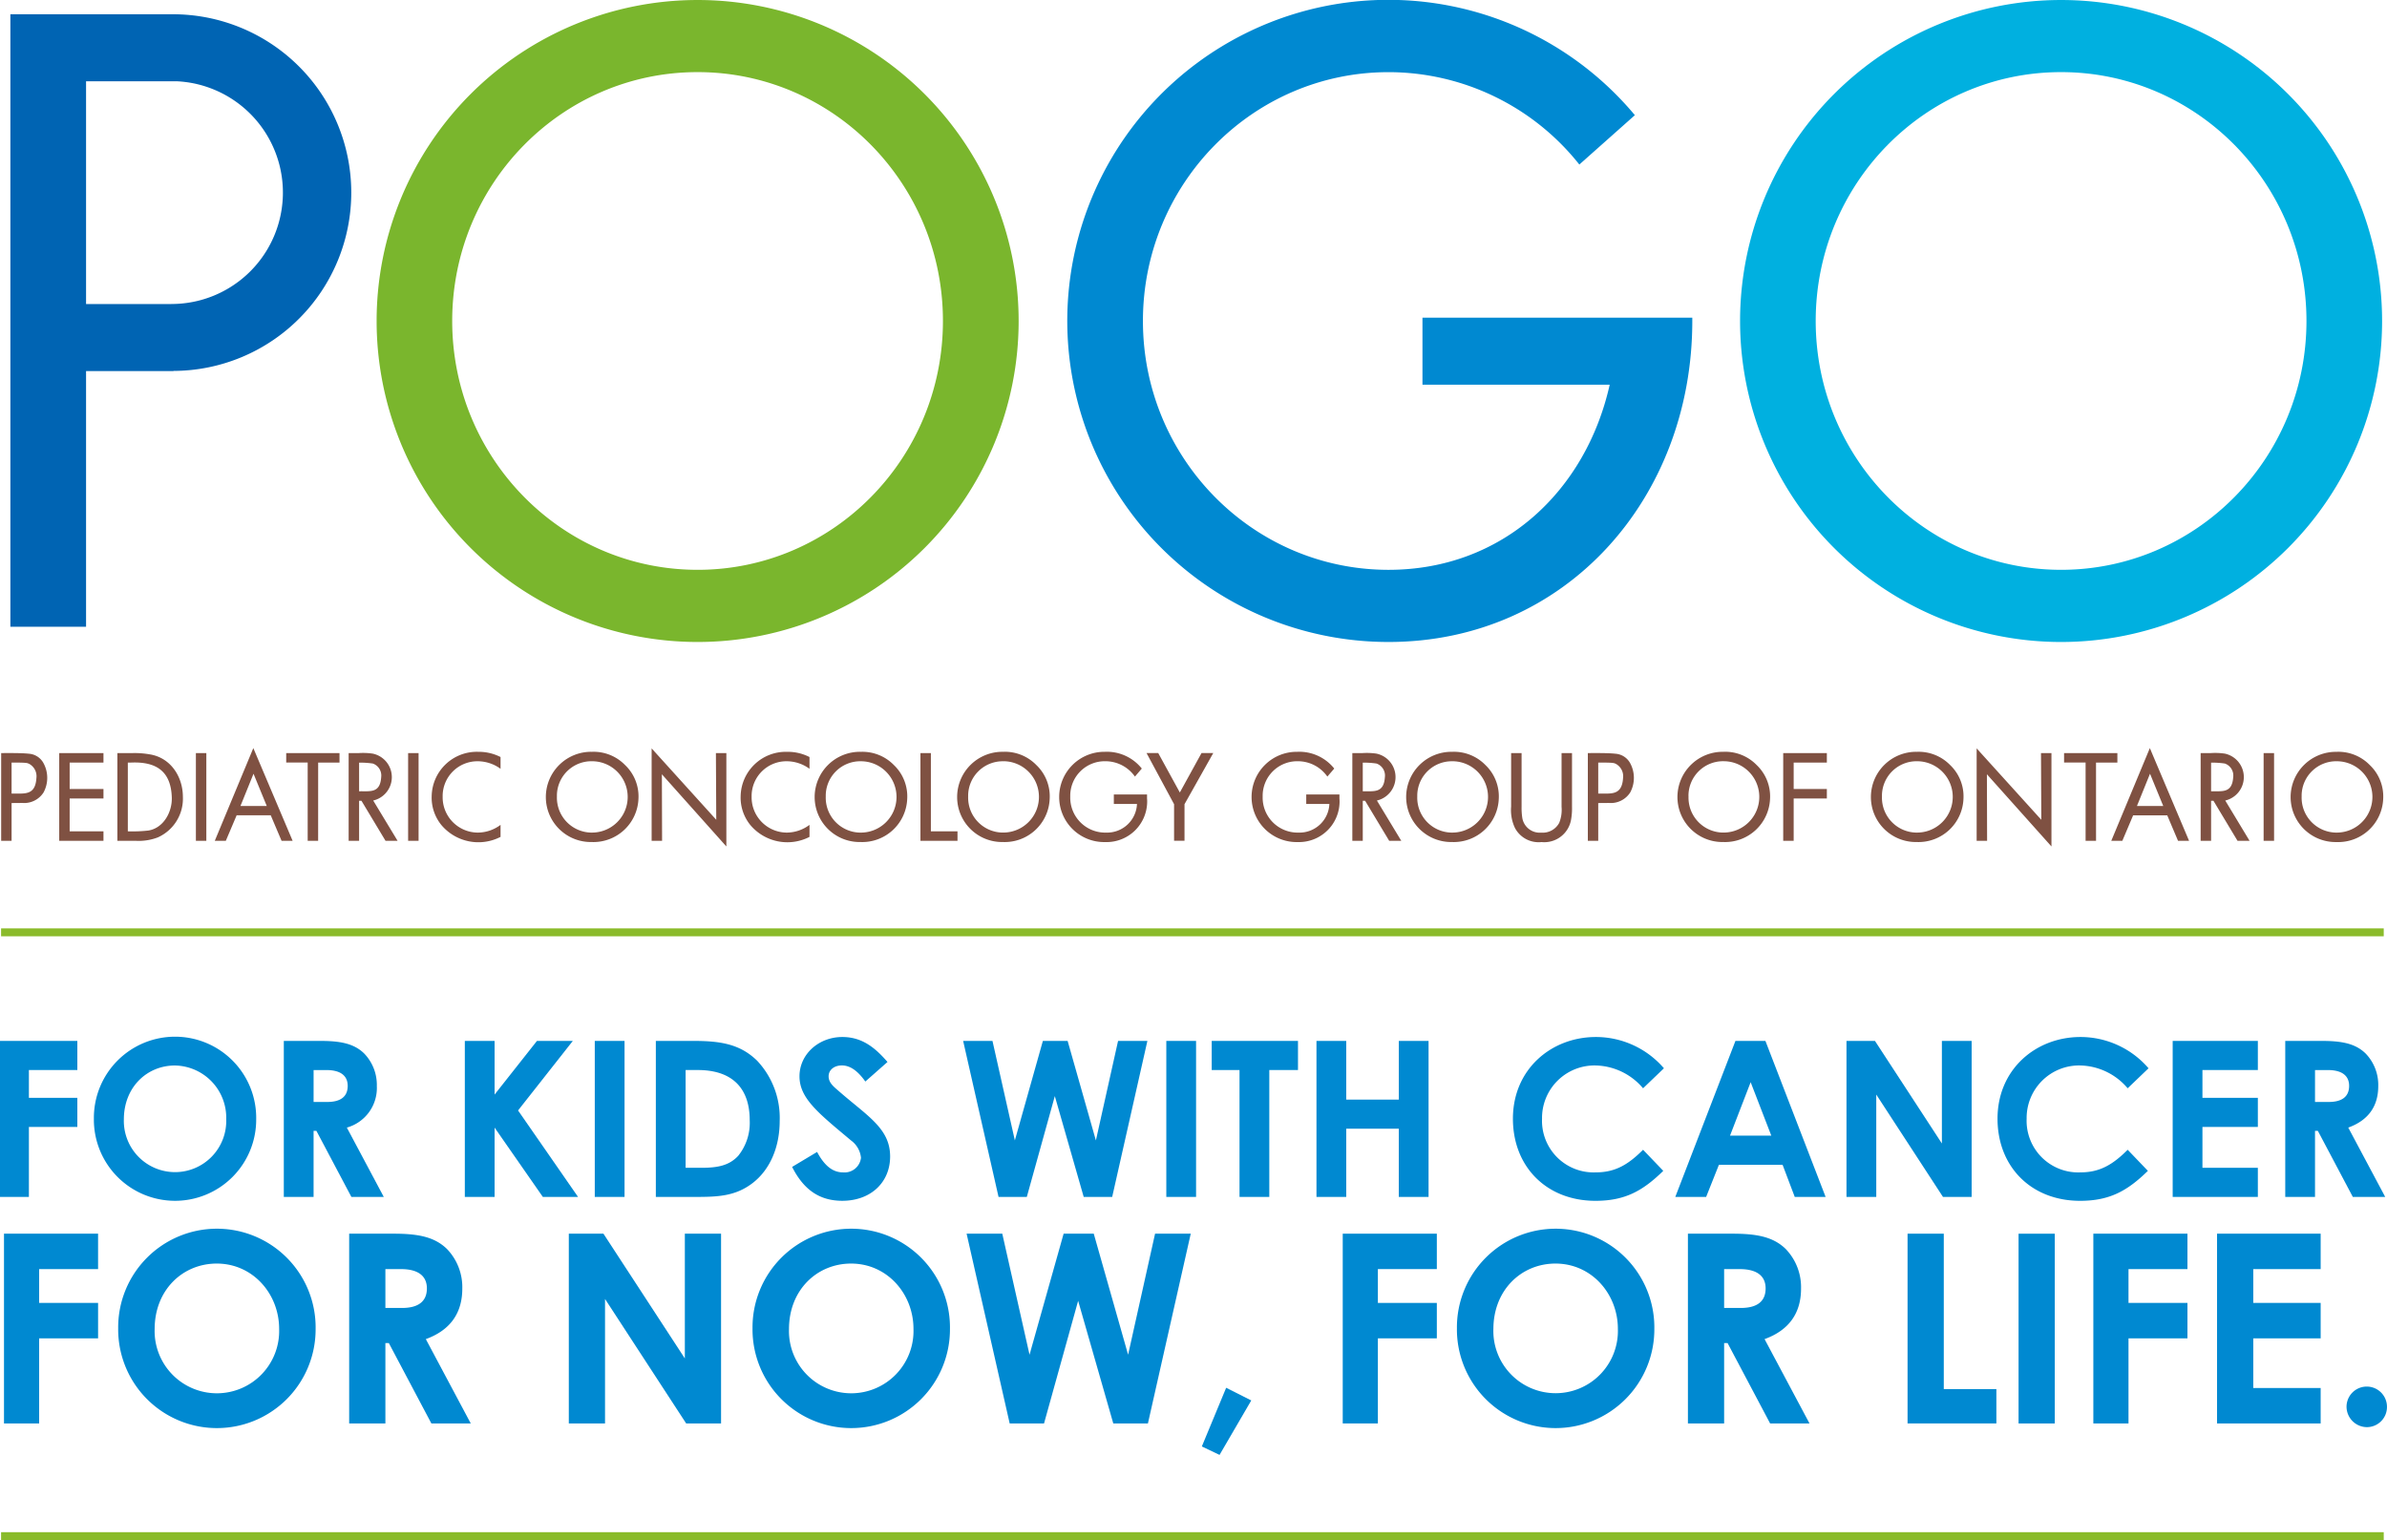
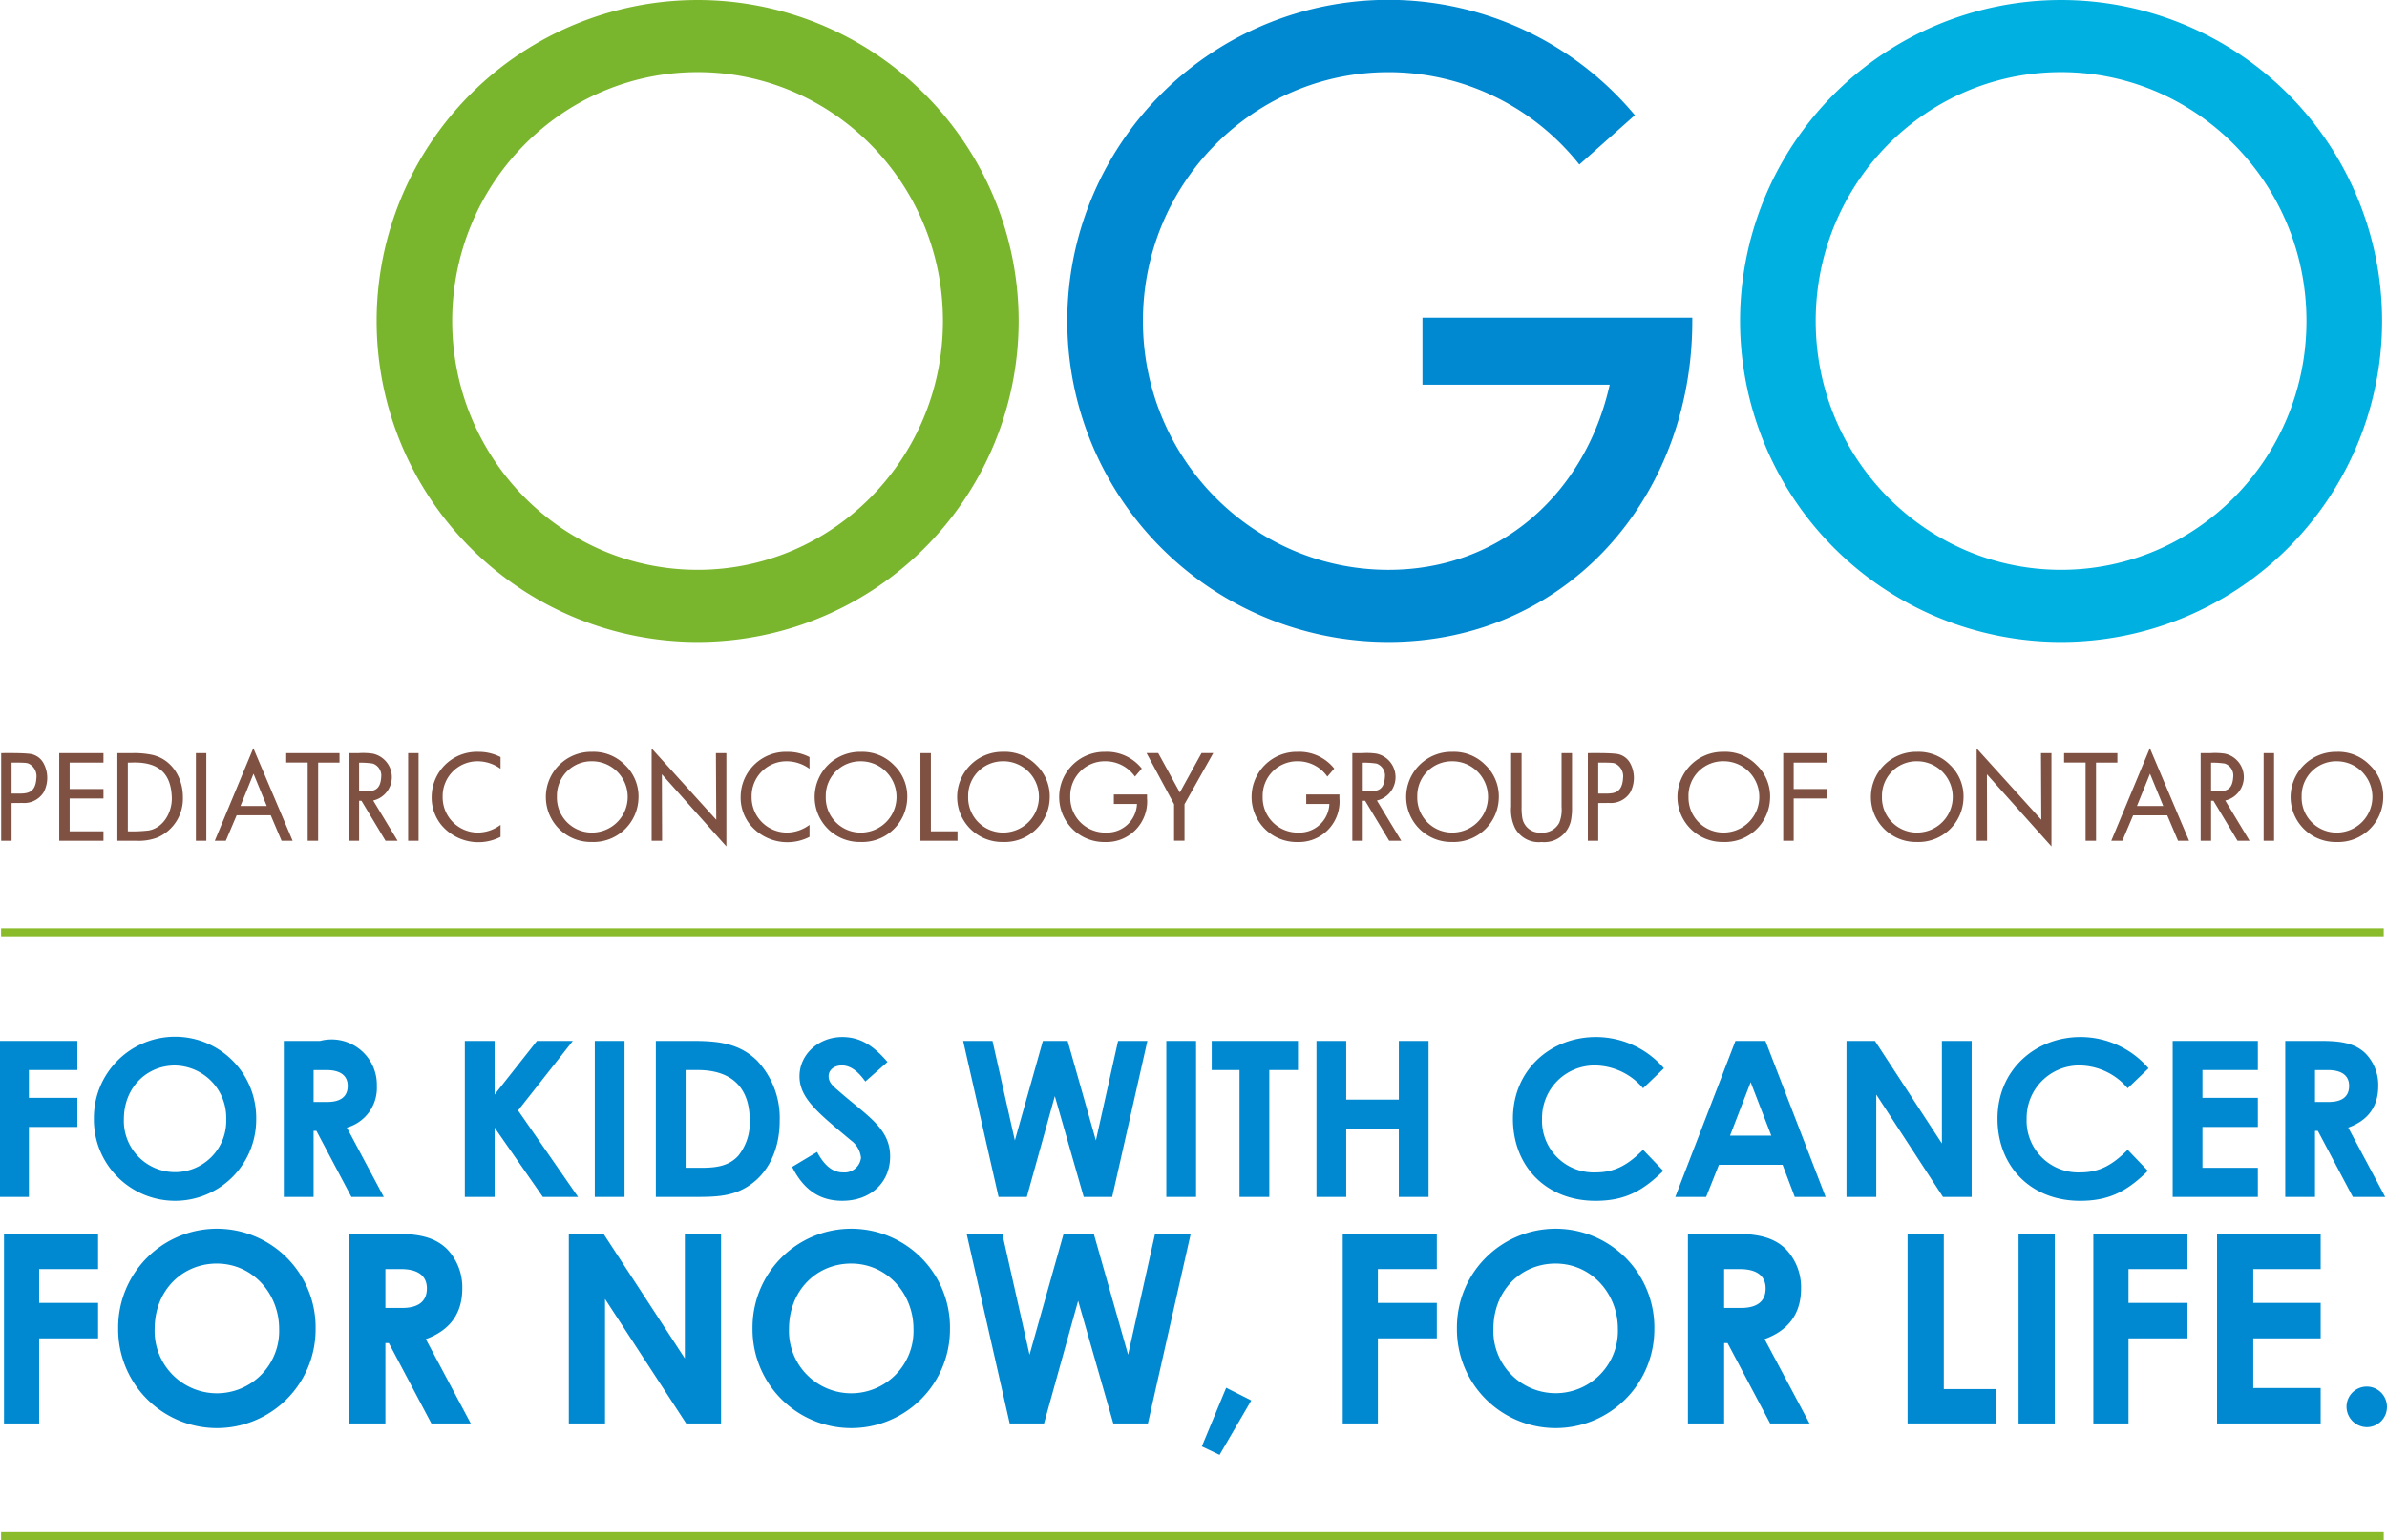
<svg xmlns="http://www.w3.org/2000/svg" width="392" height="252.935" viewBox="0 0 392 252.935">
  <g id="Group_929" data-name="Group 929" transform="translate(-67 -4171.682)">
    <path id="Path_1120" data-name="Path 1120" d="M1.8,66.816,3.537,66.8a3.785,3.785,0,0,0,3.514-1.726A5.057,5.057,0,0,0,7.007,60.2a2.977,2.977,0,0,0-2.375-1.488C3.35,58.578,1.4,58.609.091,58.609V73.015H1.8Zm0-6.65c2.555,0,2.566.062,2.91.227A2.314,2.314,0,0,1,5.878,62.7C5.7,65.683,3.835,65.219,1.8,65.26Zm260.564,6.65L264.1,66.8a3.788,3.788,0,0,0,3.518-1.726,5.068,5.068,0,0,0-.045-4.871,2.987,2.987,0,0,0-2.379-1.488c-1.28-.138-3.232-.106-4.537-.106V73.015h1.707Zm0-6.65c2.562,0,2.572.062,2.915.227a2.318,2.318,0,0,1,1.163,2.307c-.183,2.983-2.043,2.519-4.078,2.56ZM363.01,66.444h.389l3.95,6.571h1.979L365.336,66.4a3.946,3.946,0,0,0-.062-7.7,10.9,10.9,0,0,0-2.368-.087h-1.611V73.015h1.716Zm0-6.261a13.691,13.691,0,0,1,2.262.145,2.087,2.087,0,0,1,1.371,2.226c-.179,2.687-1.8,2.292-3.633,2.33ZM223.695,66.444h.387l3.952,6.571h1.984l-4-6.614a3.944,3.944,0,0,0-.06-7.7,10.824,10.824,0,0,0-2.36-.087h-1.616V73.015h1.714Zm0-6.261a13.582,13.582,0,0,1,2.258.145,2.088,2.088,0,0,1,1.376,2.226c-.179,2.687-1.8,2.292-3.633,2.33ZM58.87,66.444h.389l3.95,6.571h1.979l-4-6.614a3.944,3.944,0,0,0-.064-7.7,10.853,10.853,0,0,0-2.364-.087H57.154V73.015H58.87Zm0-6.261a13.582,13.582,0,0,1,2.258.145A2.087,2.087,0,0,1,62.5,62.553c-.176,2.687-1.8,2.292-3.629,2.33ZM22.161,73.015a8.771,8.771,0,0,0,3.7-.576l.019-.011a6.971,6.971,0,0,0,4.052-6.648c-.009-3.236-1.95-6.4-5.44-6.96a14.335,14.335,0,0,0-2.83-.21H19.174V73.015Zm-1.271-1.556V60.166l.555,0c4.235-.176,6.544,1.529,6.667,5.753.072,2.339-1.341,5.022-3.884,5.415a23.907,23.907,0,0,1-3.338.128M141.256,58.4a7.438,7.438,0,0,0-7.573,7.3v.049a7.388,7.388,0,0,0,7.3,7.469c.083,0,.159,0,.247,0a7.391,7.391,0,0,0,7.654-7.12A7.12,7.12,0,0,0,146.7,60.58a7.223,7.223,0,0,0-5.44-2.177m.04,1.55a5.858,5.858,0,0,1-.062,11.716h-.17a5.729,5.729,0,0,1-5.562-5.88c0-.113,0-.193,0-.291a5.672,5.672,0,0,1,5.793-5.545M97.116,58.4a7.437,7.437,0,0,0-7.577,7.3l0,.049a7.39,7.39,0,0,0,7.309,7.469c.087,0,.157,0,.244,0a7.4,7.4,0,0,0,7.656-7.12,7.116,7.116,0,0,0-2.2-5.525A7.209,7.209,0,0,0,97.116,58.4m.036,1.55a5.858,5.858,0,0,1-.062,11.716h-.168a5.733,5.733,0,0,1-5.566-5.88c0-.113,0-.193,0-.291a5.671,5.671,0,0,1,5.8-5.545M314.71,58.4a7.433,7.433,0,0,0-7.566,7.3v.049a7.383,7.383,0,0,0,7.3,7.469c.087,0,.166,0,.244,0a7.392,7.392,0,0,0,7.656-7.12,7.11,7.11,0,0,0-2.19-5.525A7.226,7.226,0,0,0,314.71,58.4m.049,1.55a5.858,5.858,0,0,1-.066,11.716h-.168a5.731,5.731,0,0,1-5.566-5.88c0-.113,0-.193,0-.291a5.681,5.681,0,0,1,5.8-5.545M282.946,58.4a7.436,7.436,0,0,0-7.573,7.3v.049a7.387,7.387,0,0,0,7.307,7.469c.083,0,.162,0,.244,0a7.4,7.4,0,0,0,7.658-7.12,7.118,7.118,0,0,0-2.2-5.525,7.206,7.206,0,0,0-5.438-2.177m.045,1.55a5.858,5.858,0,0,1-.066,11.716h-.166a5.731,5.731,0,0,1-5.566-5.88c-.006-.113-.006-.193-.006-.291a5.681,5.681,0,0,1,5.8-5.545M238.4,58.4a7.438,7.438,0,0,0-7.577,7.3l0,.049a7.4,7.4,0,0,0,7.309,7.469c.087,0,.157,0,.244,0a7.4,7.4,0,0,0,7.656-7.12,7.134,7.134,0,0,0-2.192-5.525A7.222,7.222,0,0,0,238.4,58.4m.036,1.55a5.858,5.858,0,0,1-.057,11.716h-.168a5.726,5.726,0,0,1-5.566-5.88V65.5a5.668,5.668,0,0,1,5.791-5.545m145.21-1.55a7.44,7.44,0,0,0-7.575,7.3v.049a7.386,7.386,0,0,0,7.3,7.469c.085,0,.162,0,.242,0a7.4,7.4,0,0,0,7.66-7.12,7.11,7.11,0,0,0-2.2-5.525,7.2,7.2,0,0,0-5.434-2.177m.04,1.55a5.858,5.858,0,0,1-.068,11.716h-.166a5.737,5.737,0,0,1-5.566-5.88c0-.113,0-.193,0-.291a5.678,5.678,0,0,1,5.8-5.545M181.347,58.4a7.421,7.421,0,0,0-7.507,7.332v.087a7.392,7.392,0,0,0,7.381,7.407c.091,0,.17,0,.253,0a6.669,6.669,0,0,0,6.814-6.522,5.165,5.165,0,0,0-.021-.653v-.64h-5.451v1.558h3.8a4.909,4.909,0,0,1-5.028,4.7c-.1.006-.187.006-.281,0a5.738,5.738,0,0,1-5.649-5.827c0-.13,0-.225,0-.344a5.669,5.669,0,0,1,5.793-5.549,5.927,5.927,0,0,1,4.83,2.521l1.127-1.318a7.34,7.34,0,0,0-6.061-2.753m13.075,8.606,4.722-8.4h-1.928l-3.561,6.476-3.548-6.476h-1.92l4.522,8.4v6.006h1.714ZM38.76,68.829h5.6l1.777,4.186h1.816L41.5,57.791,35.172,73.015h1.811ZM43.707,67.3h-4.32l2.145-5.3Zm8.44-7.131h3.506V58.609H46.9v1.556h3.527V73.015h1.716Zm298.06,8.663h5.6l1.773,4.186h1.813l-6.442-15.224-6.333,15.224h1.816Zm4.945-1.533h-4.318l2.145-5.3Zm-11.04-7.131h3.508V58.609h-8.753v1.556H342.4V73.015h1.716ZM164.654,58.4a7.431,7.431,0,0,0-7.571,7.3v.049a7.384,7.384,0,0,0,7.3,7.469c.085,0,.157,0,.242,0a7.393,7.393,0,0,0,7.656-7.12,7.1,7.1,0,0,0-2.192-5.525,7.223,7.223,0,0,0-5.44-2.177m.04,1.55a5.858,5.858,0,0,1-.06,11.716h-.17a5.733,5.733,0,0,1-5.568-5.88V65.5a5.677,5.677,0,0,1,5.8-5.545M152.77,71.459V58.609h-1.714V73.015h6.085V71.459ZM212.946,58.4a7.417,7.417,0,0,0-7.509,7.332v.087a7.4,7.4,0,0,0,7.386,7.407c.087,0,.159,0,.253,0a6.671,6.671,0,0,0,6.809-6.522,6.106,6.106,0,0,0-.021-.653v-.64h-5.453v1.558h3.8a4.906,4.906,0,0,1-5.024,4.7c-.108.006-.187.006-.278,0a5.743,5.743,0,0,1-5.653-5.827c0-.13,0-.225,0-.344a5.675,5.675,0,0,1,5.8-5.549,5.907,5.907,0,0,1,4.824,2.521l1.133-1.318a7.345,7.345,0,0,0-6.061-2.753M108.594,62.088l10.589,11.857V58.609h-1.716l.057,10.955L106.911,57.838V73.015h1.716Zm217.6,0,10.6,11.857V58.609h-1.718l.051,10.955L324.508,57.838V73.015h1.716ZM78.391,58.4a7.415,7.415,0,0,0-7.6,7.247A7.131,7.131,0,0,0,72.361,70.4,7.944,7.944,0,0,0,82.1,72.371V70.4a6.266,6.266,0,0,1-3.727,1.267h-.028a5.793,5.793,0,0,1-5.753-5.844v-.219a5.715,5.715,0,0,1,5.774-5.653A6.42,6.42,0,0,1,82.1,61.19V59.26a7.851,7.851,0,0,0-3.708-.857m50.739,0a7.42,7.42,0,0,0-7.6,7.247A7.133,7.133,0,0,0,123.1,70.4a7.944,7.944,0,0,0,9.737,1.973V70.4a6.272,6.272,0,0,1-3.729,1.267h-.021a5.8,5.8,0,0,1-5.757-5.844v-.219a5.717,5.717,0,0,1,5.774-5.653,6.4,6.4,0,0,1,3.733,1.237V59.26a7.83,7.83,0,0,0-3.71-.857m118.931,9a6.87,6.87,0,0,0,.614,3.472l.006.015a4.4,4.4,0,0,0,4.38,2.334,4.463,4.463,0,0,0,4.841-3.65,10.569,10.569,0,0,0,.159-2.166v-8.8h-1.716V67.43a5.732,5.732,0,0,1-.383,2.632A3.072,3.072,0,0,1,253,71.674a2.9,2.9,0,0,1-3.123-2.538,10.782,10.782,0,0,1-.1-1.72V58.609H248.06ZM11.337,71.459V66.067H16.89V64.509H11.337V60.166H16.89V58.609H9.624V73.015H16.89V71.459ZM294.46,66.067h5.449V64.509H294.46V60.166h5.449V58.609h-7.167V73.015h1.718Zm77.177,6.948h1.716V58.609h-1.716Zm-339.569,0h1.714V58.609H32.068Zm34.853,0h1.716V58.609H66.921Z" transform="translate(67.102 4236.753)" fill="#7f5142" />
    <line id="Line_44" data-name="Line 44" x2="391.286" transform="translate(67.179 4324.8)" fill="none" stroke="#8abb2a" stroke-width="1.3" />
    <line id="Line_45" data-name="Line 45" x2="391.286" transform="translate(67.179 4423.967)" fill="none" stroke="#8abb2a" stroke-width="1.3" />
    <path id="Path_1121" data-name="Path 1121" d="M0,80.411H12.7v4.781H4.745v4.567H12.7V94.54H4.745v11.493H0Z" transform="translate(67 4262.223)" fill="#0089d1" />
    <path id="Path_1122" data-name="Path 1122" d="M33.907,93.633a13.328,13.328,0,1,1-26.655-.108,13.329,13.329,0,1,1,26.655.108m-21.732,0A8.409,8.409,0,1,0,28.984,93.6a8.571,8.571,0,0,0-8.421-8.812c-4.6,0-8.387,3.57-8.387,8.85" transform="translate(75.166 4261.884)" fill="#0089d1" />
-     <path id="Path_1123" data-name="Path 1123" d="M21.923,80.411h5.959c3.248,0,5.532.393,7.245,2.071A7.434,7.434,0,0,1,37.2,87.833a6.757,6.757,0,0,1-4.924,6.814l6.065,11.387H33.021L27.276,95.182h-.463v10.851h-4.89Zm4.89,10.026H29.06c2.213,0,3.355-.891,3.355-2.64,0-1.675-1.178-2.6-3.5-2.6h-2.1Z" transform="translate(91.685 4262.223)" fill="#0089d1" />
+     <path id="Path_1123" data-name="Path 1123" d="M21.923,80.411h5.959A7.434,7.434,0,0,1,37.2,87.833a6.757,6.757,0,0,1-4.924,6.814l6.065,11.387H33.021L27.276,95.182h-.463v10.851h-4.89Zm4.89,10.026H29.06c2.213,0,3.355-.891,3.355-2.64,0-1.675-1.178-2.6-3.5-2.6h-2.1Z" transform="translate(91.685 4262.223)" fill="#0089d1" />
    <path id="Path_1124" data-name="Path 1124" d="M35.906,80.411h4.888v8.812l6.958-8.812h5.889L44.648,91.83l9.85,14.2H48.715L40.794,94.647v11.387H35.906Z" transform="translate(107.429 4262.223)" fill="#0089d1" />
    <rect id="Rectangle_111" data-name="Rectangle 111" width="4.888" height="25.622" transform="translate(164.676 4342.634)" fill="#0089d1" />
    <path id="Path_1125" data-name="Path 1125" d="M50.661,80.411h6.174c4.5,0,7.673.534,10.456,3.246A13.7,13.7,0,0,1,71,93.543c0,4.388-1.641,8.028-4.39,10.169-2.925,2.283-5.959,2.322-9.705,2.322H50.661Zm4.89,4.781V101.25h2.568c2.677,0,4.567-.357,6.065-1.962a8.637,8.637,0,0,0,1.892-5.853c0-5.353-2.961-8.242-8.529-8.242Z" transform="translate(124.043 4262.223)" fill="#0089d1" />
    <path id="Path_1126" data-name="Path 1126" d="M65.291,98.986c1.178,2.213,2.532,3.355,4.246,3.355A2.718,2.718,0,0,0,72.5,99.949a4.013,4.013,0,0,0-1.641-2.855C65.54,92.633,62.4,90.207,62.4,86.566s3.176-6.457,7.031-6.457c3.246,0,5.387,1.748,7.422,4.1l-3.64,3.212c-1.214-1.714-2.462-2.643-3.854-2.643-1.284,0-2.175.75-2.175,1.784,0,1,.748,1.643,1.5,2.283,4.783,4.212,8.6,6.21,8.6,10.885,0,4.282-3.212,7.279-7.851,7.279-3.748,0-6.352-1.82-8.245-5.566Z" transform="translate(135.894 4261.883)" fill="#0089d1" />
    <path id="Path_1127" data-name="Path 1127" d="M74.4,80.411h4.817l3.676,16.342,4.6-16.342H91.56L96.2,96.754l3.642-16.342h4.815l-5.781,25.622H94.2L89.456,89.474l-4.6,16.559H80.214Z" transform="translate(150.77 4262.223)" fill="#0089d1" />
    <rect id="Rectangle_112" data-name="Rectangle 112" width="4.888" height="25.622" transform="translate(258.535 4342.634)" fill="#0089d1" />
    <path id="Path_1128" data-name="Path 1128" d="M93.6,80.411h14.167v4.781h-4.711v20.841h-4.89V85.193H93.6Z" transform="translate(172.392 4262.223)" fill="#0089d1" />
    <path id="Path_1129" data-name="Path 1129" d="M101.692,80.411h4.888v9.635h8.636V80.411H120.1v25.622h-4.888V94.825H106.58v11.208h-4.888Z" transform="translate(181.503 4262.223)" fill="#0089d1" />
    <path id="Path_1130" data-name="Path 1130" d="M141.558,102.089c-3.389,3.321-6.316,4.924-11.132,4.924-8.03,0-13.559-5.6-13.559-13.487,0-8.1,6.28-13.417,13.63-13.417a14.748,14.748,0,0,1,11.17,5.136l-3.427,3.285a10.49,10.49,0,0,0-7.849-3.748,8.621,8.621,0,0,0-8.742,8.744,8.478,8.478,0,0,0,8.848,8.814c3.176,0,5.319-1.286,7.743-3.712Z" transform="translate(198.589 4261.883)" fill="#0089d1" />
    <path id="Path_1131" data-name="Path 1131" d="M139.289,80.412h4.926l9.884,25.62H149.03l-2-5.281H136.578l-2.1,5.281h-5.066Zm2.5,6.778L138.4,95.968h6.78Z" transform="translate(212.709 4262.224)" fill="#0089d1" />
    <path id="Path_1132" data-name="Path 1132" d="M142.634,80.411h4.675L158.3,97.255V80.411h4.888v25.622h-4.709l-10.955-16.81v16.81h-4.89Z" transform="translate(227.602 4262.223)" fill="#0089d1" />
    <path id="Path_1133" data-name="Path 1133" d="M178.992,102.089c-3.389,3.321-6.316,4.924-11.132,4.924-8.03,0-13.56-5.6-13.56-13.487,0-8.1,6.28-13.417,13.63-13.417a14.748,14.748,0,0,1,11.17,5.136l-3.427,3.285a10.49,10.49,0,0,0-7.849-3.748,8.621,8.621,0,0,0-8.742,8.744,8.478,8.478,0,0,0,8.848,8.814c3.176,0,5.319-1.286,7.743-3.712Z" transform="translate(240.739 4261.883)" fill="#0089d1" />
    <path id="Path_1134" data-name="Path 1134" d="M167.831,80.411h13.987v4.781h-9.1v4.567h9.1V94.54h-9.1v6.71h9.1v4.783H167.831Z" transform="translate(255.973 4262.223)" fill="#0089d1" />
    <path id="Path_1135" data-name="Path 1135" d="M176.526,80.411h5.959c3.246,0,5.53.393,7.243,2.071a7.427,7.427,0,0,1,2.071,5.351c0,3.357-1.677,5.64-4.926,6.814l6.068,11.387h-5.317l-5.744-10.851h-.466v10.851h-4.888Zm4.888,10.026h2.249c2.211,0,3.353-.891,3.353-2.64,0-1.675-1.176-2.6-3.5-2.6h-2.1Z" transform="translate(265.764 4262.223)" fill="#0089d1" />
    <path id="Path_1136" data-name="Path 1136" d="M.309,95.3H15.76v5.815H6.081v5.557h9.68v5.817H6.081v13.976H.309Z" transform="translate(67.347 4278.992)" fill="#0089d1" />
    <path id="Path_1137" data-name="Path 1137" d="M41.552,111.387a16.212,16.212,0,1,1-32.423-.13,16.213,16.213,0,1,1,32.423.13m-26.434,0a10.227,10.227,0,1,0,20.443-.043c0-5.73-4.3-10.721-10.243-10.721-5.6,0-10.2,4.341-10.2,10.764" transform="translate(77.279 4278.578)" fill="#0089d1" />
    <path id="Path_1138" data-name="Path 1138" d="M26.972,95.3h7.25c3.95,0,6.727.476,8.812,2.517a9.045,9.045,0,0,1,2.515,6.512c0,4.078-2.041,6.854-5.989,8.287l7.379,13.849H40.472l-6.988-13.2H32.92v13.2H26.972Zm5.948,12.2h2.734c2.689,0,4.08-1.086,4.08-3.214,0-2.039-1.433-3.168-4.252-3.168H32.92Z" transform="translate(97.37 4278.992)" fill="#0089d1" />
    <path id="Path_1139" data-name="Path 1139" d="M43.939,95.3h5.685L62.992,115.79V95.3H68.94v31.165H63.209L49.885,106.023v20.446H43.939Z" transform="translate(116.474 4278.992)" fill="#0089d1" />
    <path id="Path_1140" data-name="Path 1140" d="M90.552,111.387a16.212,16.212,0,1,1-32.423-.13,16.213,16.213,0,1,1,32.423.13m-26.434,0a10.227,10.227,0,1,0,20.443-.043c0-5.73-4.3-10.721-10.243-10.721-5.6,0-10.2,4.341-10.2,10.764" transform="translate(132.452 4278.578)" fill="#0089d1" />
    <path id="Path_1141" data-name="Path 1141" d="M74.666,95.3h5.859L85,115.184,90.6,95.3h4.947l5.642,19.88,4.428-19.88h5.859l-7.033,31.165H98.755l-5.772-20.139-5.6,20.139H81.741Z" transform="translate(151.072 4278.992)" fill="#0089d1" />
    <path id="Path_1142" data-name="Path 1142" d="M96.832,107.206l4.122,2.081-5.209,8.944-2.908-1.39Z" transform="translate(171.532 4292.394)" fill="#0089d1" />
    <path id="Path_1143" data-name="Path 1143" d="M103.721,95.3h15.452v5.815h-9.68v5.557h9.68v5.817h-9.68v13.976h-5.772Z" transform="translate(183.787 4278.992)" fill="#0089d1" />
    <path id="Path_1144" data-name="Path 1144" d="M144.962,111.387a16.211,16.211,0,1,1-32.421-.13,16.212,16.212,0,1,1,32.421.13m-26.434,0a10.228,10.228,0,1,0,20.446-.043c0-5.73-4.3-10.721-10.243-10.721-5.6,0-10.2,4.341-10.2,10.764" transform="translate(193.718 4278.578)" fill="#0089d1" />
    <path id="Path_1145" data-name="Path 1145" d="M130.385,95.3h7.25c3.95,0,6.727.476,8.812,2.517a9.045,9.045,0,0,1,2.515,6.512c0,4.078-2.039,6.854-5.989,8.287l7.379,13.849h-6.467l-6.988-13.2h-.565v13.2h-5.946Zm5.946,12.2h2.734c2.694,0,4.08-1.086,4.08-3.214,0-2.039-1.433-3.168-4.252-3.168h-2.562Z" transform="translate(213.81 4278.992)" fill="#0089d1" />
    <path id="Path_1146" data-name="Path 1146" d="M147.351,95.3H153.3v25.522h8.636v5.642H147.351Z" transform="translate(232.914 4278.992)" fill="#0089d1" />
    <rect id="Rectangle_113" data-name="Rectangle 113" width="5.946" height="31.165" transform="translate(398.495 4374.296)" fill="#0089d1" />
    <path id="Path_1147" data-name="Path 1147" d="M161.7,95.3h15.454v5.815h-9.68v5.557h9.68v5.817h-9.68v13.976H161.7Z" transform="translate(249.074 4278.992)" fill="#0089d1" />
    <path id="Path_1148" data-name="Path 1148" d="M171.258,95.3h17.016v5.815H177.206v5.557h11.068v5.817H177.206v8.159h11.068v5.817H171.258Z" transform="translate(259.832 4278.992)" fill="#0089d1" />
    <path id="Path_1149" data-name="Path 1149" d="M187.9,110.422a3.306,3.306,0,0,1-3.3,3.342,3.373,3.373,0,0,1-3.342-3.342,3.321,3.321,0,0,1,6.642,0" transform="translate(271.096 4292.302)" fill="#0089d1" />
-     <path id="Path_1150" data-name="Path 1150" d="M27.4,1.1H.8V101.69H13.229V59.7H27.59v-.026A29.285,29.285,0,0,0,27.4,1.1m0,47.579h-.185v.011H13.229V12.106H28.162A18.3,18.3,0,0,1,27.4,48.683" transform="translate(67.904 4172.925)" fill="#0064b3" />
    <path id="Path_1151" data-name="Path 1151" d="M187.133,0a52.717,52.717,0,1,0,52.72,52.714A52.72,52.72,0,0,0,187.133,0m0,93.581c-22.255,0-40.294-18.3-40.294-40.868s18.039-40.87,40.294-40.87,40.3,18.3,40.3,40.87-18.045,40.868-40.3,40.868" transform="translate(218.341 4171.683)" fill="#00b0e0" />
    <path id="Path_1152" data-name="Path 1152" d="M81.813,0a52.717,52.717,0,1,0,52.722,52.714A52.721,52.721,0,0,0,81.813,0m0,93.581c-22.257,0-40.3-18.3-40.3-40.868s18.039-40.87,40.3-40.87,40.289,18.3,40.289,40.87S104.064,93.582,81.813,93.582" transform="translate(99.749 4171.683)" fill="#7ab62d" />
    <path id="Path_1153" data-name="Path 1153" d="M172.65,52.174v0H140.773V63.184h30.746c-3.918,17.495-17.637,30.4-36.324,30.4-22.265,0-40.328-18.294-40.328-40.865S112.929,11.85,135.195,11.85a40.005,40.005,0,0,1,31.339,15.173l9.12-8.108a52.73,52.73,0,1,0-40.459,86.519c29.122,0,49.89-23.6,49.89-52.718v-.542Z" transform="translate(159.829 4171.682)" fill="#0089d1" />
  </g>
</svg>